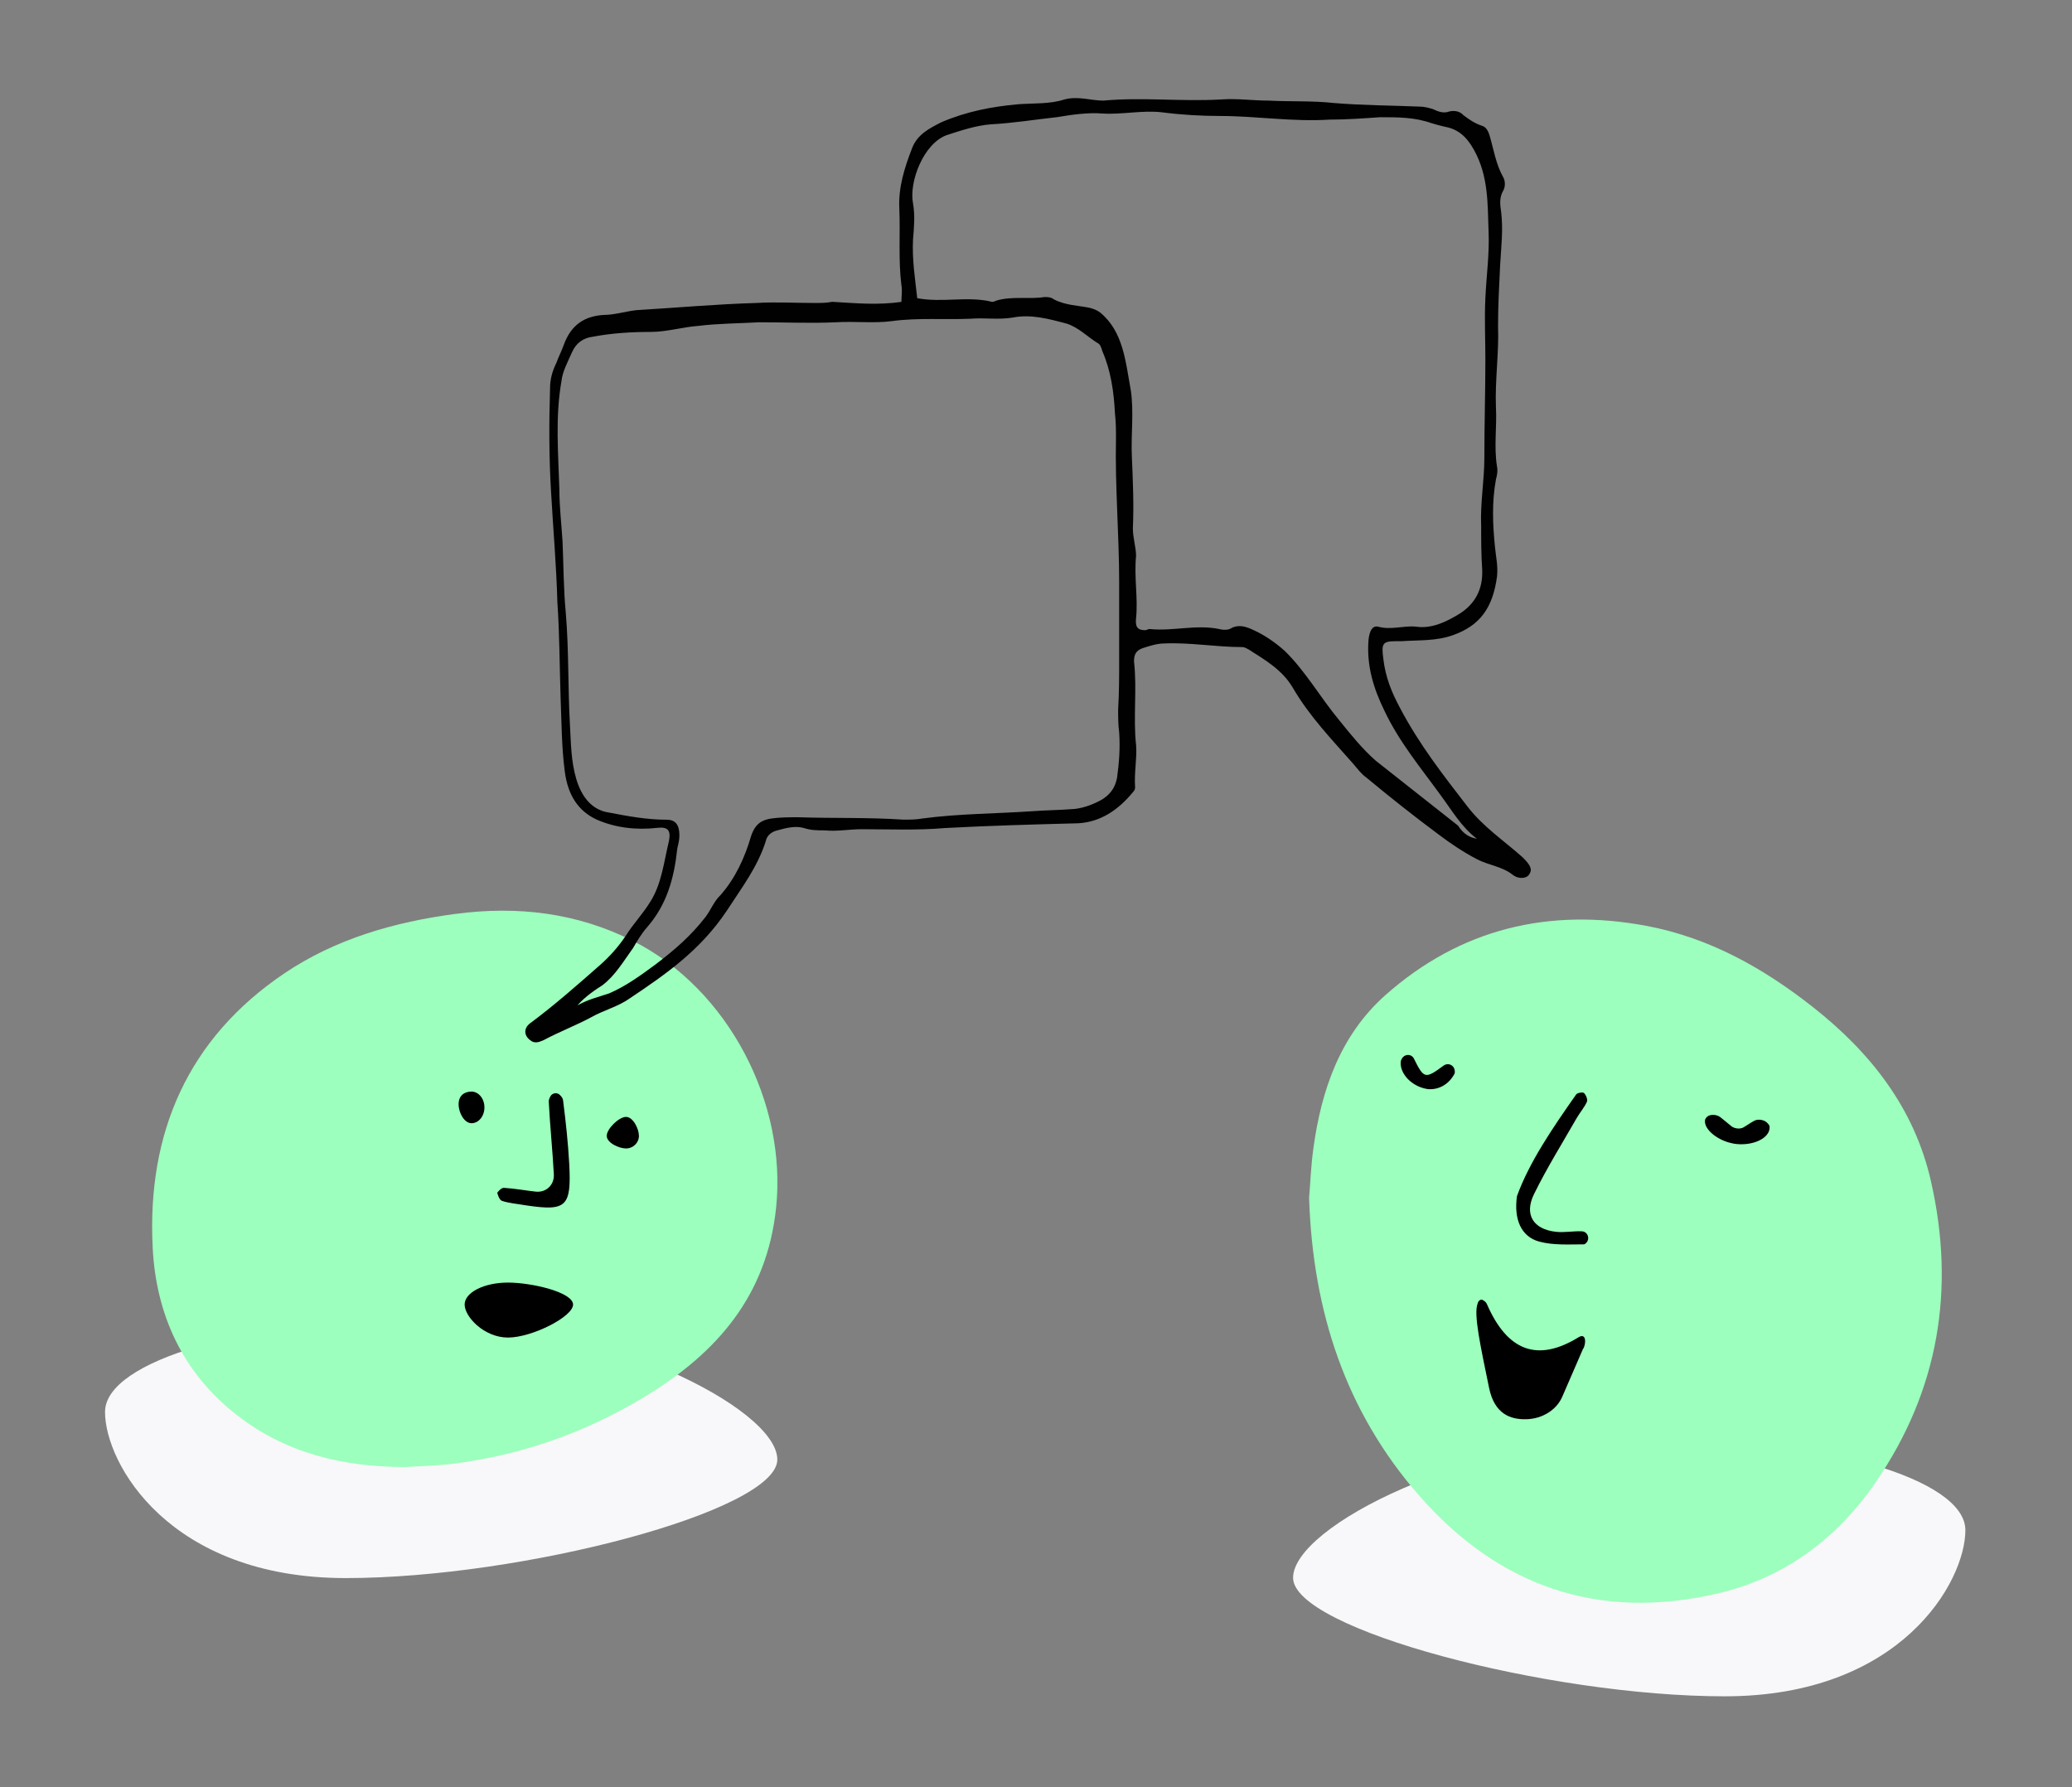
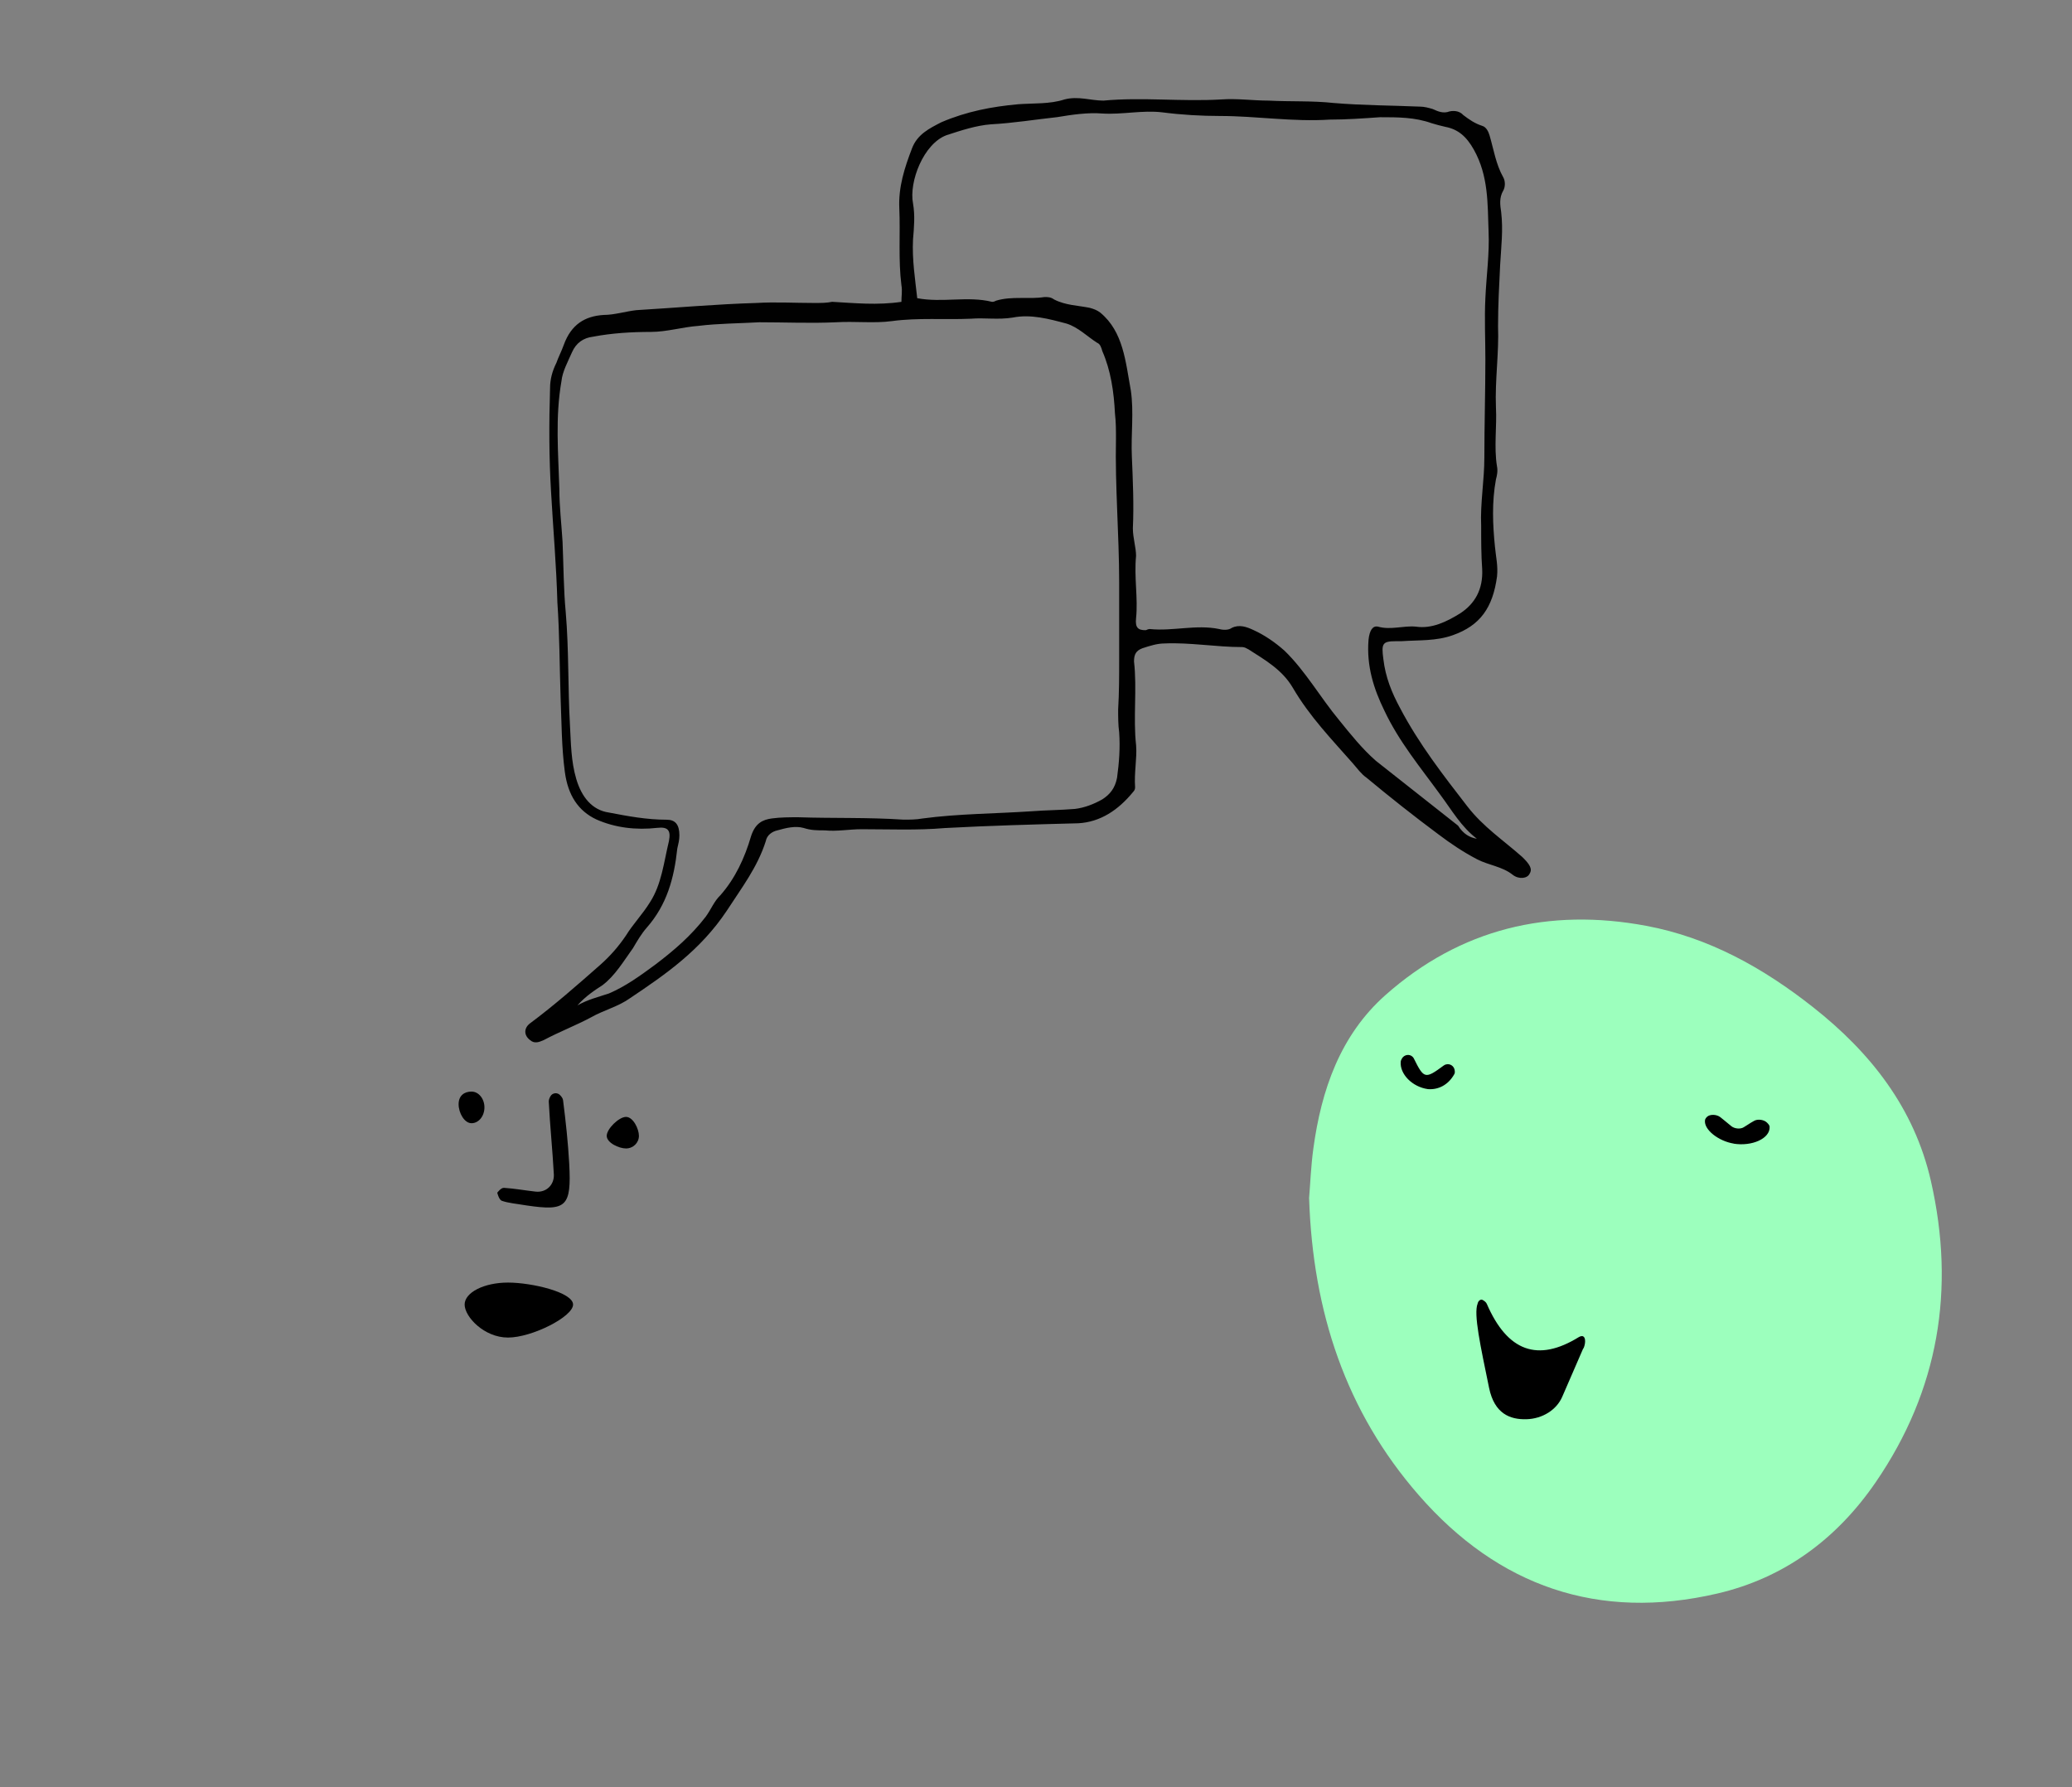
<svg xmlns="http://www.w3.org/2000/svg" viewBox="0 0 285.67 246.36">
  <rect x="0" y="0" width="285.67" height="246.36" fill="#808080" stroke="none" />
  <defs>
    <style>
      .cls-1 {
        fill: #010101;
      }

      .cls-2 {
        fill: #9CFFBD;
      }

      .cls-3 {
        fill: #9CFFBD;
      }

      .cls-4 {
        fill: #f8f7f9;
        mix-blend-mode: multiply;
      }

      .cls-5 {
        isolation: isolate;
      }
    </style>
  </defs>
  <g class="cls-5">
    <g id="Layer_1" data-name="Layer 1">
-       <path class="cls-4" d="M107.17,201.22c0,7.08-35.18,16.34-59.51,16.34s-33.18-15.82-33.18-22.9,19.73-12.82,44.06-12.82,48.63,12.3,48.63,19.38Z" />
-       <path class="cls-4" d="M178.28,217.52c0,7.08,35.18,16.34,59.51,16.34,24.33,0,33.18-15.82,33.18-22.9s-19.73-12.82-44.06-12.82c-24.33,0-48.63,12.3-48.63,19.38Z" />
      <path class="cls-3" d="M180.49,165.23c.52,15.63,5.06,29.37,15.12,40.9,10.96,12.57,24.78,17.37,41.16,13.56,9.25-2.15,16.5-7.56,21.84-15.35,8.69-12.67,11-26.62,7.61-41.51-2.29-10.07-8.31-17.72-16.27-23.99-6.84-5.39-14.32-9.58-22.97-11.2-13.46-2.52-25.64,.4-35.95,9.53-6.25,5.54-8.86,13.1-9.96,21.2-.33,2.42-.42,4.87-.59,6.88Z" />
-       <path d="M209.15,164.87c-.47,3.28,.61,5.62,3.03,6.29,1.95,.54,4.11,.39,6.17,.39,.13,0,.26-.1,.39-.25,.45-.51,.21-1.35-.45-1.52-.07-.02-.14-.03-.21-.03-1.18-.05-2.39,.2-3.56,.07-3.11-.34-4.41-2.36-3.03-5.18,1.75-3.58,3.87-6.97,5.85-10.43,.45-.79,1.07-1.49,1.45-2.31,.14-.3-.12-.93-.4-1.21-.16-.16-.92-.04-1.08,.19-3.26,4.64-6.46,9.33-8.16,14.01Z" />
      <path d="M239.03,157.67c2.53,.4,5.03-.71,4.95-2.32,0-.19-.16-.38-.36-.58-.41-.41-1.25-.53-1.75-.26-.16,.09-.32,.18-.47,.27-.33,.2-.66,.41-.98,.62-.46,.3-1.29,.22-1.74-.16-.32-.27-.64-.54-.97-.8-.17-.14-.35-.28-.52-.42-.52-.41-1.45-.43-1.84-.05-.15,.15-.26,.3-.28,.47-.17,1.31,1.89,2.89,3.97,3.22Z" />
      <path d="M196.87,150.15c1.37,.11,2.78-.52,3.64-2.07,.09-.15,.08-.36,.04-.58-.1-.54-.63-.89-1.16-.76-.12,.03-.23,.07-.32,.14-2.59,1.91-2.74,1.87-4.15-.97-.04-.09-.11-.17-.19-.24-.42-.39-1.11-.27-1.42,.22-.1,.16-.18,.33-.19,.5-.14,1.65,1.55,3.45,3.75,3.76Z" />
-       <path class="cls-2" d="M55.92,202.25c-8.51,0-16.47-1.85-23.3-7.19-7.46-5.83-11.11-13.84-11.57-23.06-.8-15.78,4.84-28.84,18.17-37.82,7.05-4.75,15.18-7.08,23.6-8.19,8.52-1.12,16.72-.18,24.51,3.76,13.04,6.61,21.2,22.24,19.67,36.78-1.27,12.04-8.08,19.9-17.87,25.88-8.29,5.06-17.24,8.23-26.88,9.41-2.09,.26-4.21,.29-6.32,.43Z" />
      <g>
        <path d="M72.63,166.19c5.44,.8,6.17,.19,5.85-5.75-.16-2.93-.48-5.85-.85-8.76-.03-.24-.19-.47-.4-.69-.37-.41-1.05-.35-1.33,.13-.15,.26-.25,.51-.24,.76,.17,3.35,.52,6.69,.7,10.03,.07,1.44-1.05,2.53-2.51,2.37-1.46-.16-2.91-.43-4.37-.52-.41-.03-.92,.67-.92,.67,0,0,.22,.98,.64,1.12,.93,.32,1.95,.39,3.42,.64Z" />
        <path d="M83.65,156.59c0,.96,1.68,1.74,2.66,1.74s1.78-.78,1.78-1.74c0-.96-.8-2.61-1.78-2.61-.98,0-2.66,1.65-2.66,2.61Z" />
        <path d="M63.23,152.24c0,1.2,.8,2.61,1.78,2.61s1.78-.97,1.78-2.18c0-1.2-.8-2.18-1.78-2.18s-1.78,.54-1.78,1.74Z" />
        <path d="M79.01,179.85c0-1.68-5.66-3.03-8.97-3.03-3.3,0-5.98,1.36-5.98,3.03,0,1.68,2.68,4.55,5.98,4.55,3.3,0,8.97-2.87,8.97-4.55Z" />
      </g>
      <path d="M218.3,184.26c-.17-.13-.44-.03-.63,.08-5.65,3.49-9.84,1.98-12.68-4.58-.11-.25-.33-.4-.57-.54-.27-.15-.62,.1-.7,.51-.57,1.45,.39,5.8,1.58,11.6,.74,3.59,2.91,4.39,5.15,4.33,2.21-.06,4.16-1.29,4.94-3.1l2.86-6.59c.17-.13,.53-1.36,.06-1.71Zm-13.34-.58s0,0,0,0h0s0,0,0,0Z" />
      <path class="cls-1" d="M124.28,41.62c0-.83,.14-1.49,0-2.31-.44-3.47-.14-7.1-.29-10.57-.14-2.97,.73-5.62,1.74-8.26,.73-1.98,2.47-2.81,4.06-3.63,3.48-1.49,6.96-2.15,10.59-2.48,2.18-.16,4.35,0,6.38-.66,1.89-.5,3.63,.16,5.37,.16,5.37-.5,10.73,.16,16.25-.16,2.18-.16,4.35,.16,6.53,.16,3.05,.16,5.95,0,8.99,.33,3.92,.33,7.83,.33,11.89,.5,.58,0,1.16,.16,1.74,.33,.73,.33,1.45,.66,2.32,.33,.73-.16,1.45,0,1.89,.5,.87,.66,1.6,1.16,2.61,1.49,.58,.16,.87,.83,1.02,1.32,.58,1.98,.87,3.97,1.89,5.78,.29,.5,.29,1.32,0,1.82-.58,.99-.44,1.98-.29,2.97,.29,2.48,0,4.79-.14,7.27-.14,2.81-.29,5.62-.29,8.43,.14,3.8-.44,7.43-.29,11.23,.14,2.64-.29,5.45,.14,8.1,.14,.66,0,1.32-.14,1.82-.58,3.14-.44,6.28-.14,9.25,.14,1.49,.44,2.64,.29,4.13-.58,4.3-2.32,6.77-6.09,8.1-2.32,.83-4.64,.66-7.11,.83h-.73c-1.89,0-2.03,.33-1.74,2.48,.29,2.48,1.16,4.63,2.32,6.77,2.61,4.96,5.95,9.25,9.28,13.55,2.18,2.81,4.93,4.63,7.54,6.94,1.02,.99,1.45,1.65,1.02,2.31-.29,.66-1.45,.83-2.32,.16-1.45-1.16-3.34-1.32-4.93-2.15-1.89-.99-3.63-2.15-5.37-3.47-3.34-2.48-6.67-5.12-9.86-7.77-.73-.5-1.31-1.32-1.89-1.98-2.9-3.3-5.95-6.44-8.27-10.41-1.45-2.48-3.77-3.8-6.09-5.29-.29-.16-.58-.33-.87-.33-3.63,0-7.25-.66-10.73-.5-1.02,0-2.03,.33-3.05,.66-.87,.33-1.16,.83-1.16,1.82,.44,3.8-.14,7.77,.29,11.57,.14,1.82-.29,3.8-.14,5.78,0,.33-.14,.5-.29,.66-2.03,2.48-4.5,4.13-7.54,4.3-6.09,.16-12.33,.33-18.42,.66-3.77,.33-7.69,.16-11.46,.16-1.74,0-3.34,.33-5.08,.16-1.02,0-1.89,0-2.9-.33-1.16-.33-2.47,0-3.63,.33-.73,.16-1.45,.66-1.6,1.49-1.16,3.63-3.34,6.44-5.37,9.58-3.63,5.45-8.41,8.76-13.34,12.06-1.6,1.16-3.63,1.65-5.37,2.64-2.18,1.16-4.35,1.98-6.53,3.14-.73,.33-1.31,.5-1.89,0-.87-.66-.87-1.65,0-2.31,3.34-2.48,6.53-5.29,9.72-8.1,1.31-1.16,2.47-2.48,3.48-3.97,1.02-1.65,2.32-2.97,3.34-4.63,1.6-2.48,1.89-5.45,2.61-8.43,.29-1.49-.14-1.98-1.6-1.82-2.9,.33-5.8,0-8.41-1.16-2.47-1.16-3.92-3.3-4.35-6.61-.44-3.3-.44-6.77-.58-10.24-.14-4.3-.14-8.76-.44-13.05-.14-5.12-.58-10.08-.87-15.2-.29-4.79-.29-9.58-.14-14.37,0-1.16,.29-2.31,.87-3.47,.29-.83,.73-1.65,1.02-2.48,1.02-2.81,2.9-3.97,5.51-4.13,1.45,0,3.05-.5,4.5-.66,5.51-.33,11.02-.83,16.54-.99,2.61-.16,5.37,0,7.98,0,.87,0,1.74,0,2.47-.16,3.04,.17,6.24,.5,9.57,0h0Zm-44.67,96.99c1.45-.83,2.9-1.16,4.35-1.65,2.32-.99,4.35-2.48,6.38-3.97,2.61-1.98,4.93-3.97,6.96-6.61,.73-.99,1.16-2.15,2.03-2.97,2.03-2.31,3.34-5.12,4.21-8.1,.58-1.82,1.6-2.31,2.9-2.48,1.16-.16,2.47-.16,3.63-.16,4.79,.16,9.57,0,14.5,.33,.87,0,1.74,0,2.61-.16,4.93-.66,10.01-.66,14.94-.99,2.03-.16,4.06-.16,6.09-.33,1.31-.16,2.61-.66,3.77-1.32,1.02-.66,1.74-1.49,2.03-2.97,.29-2.15,.44-4.13,.29-6.28-.14-.99-.14-2.15-.14-3.14,.14-2.31,.14-4.63,.14-6.94v-10.57c0-6.61-.58-13.22-.44-19.83,0-1.16,0-2.31-.14-3.47-.14-2.97-.58-5.95-1.74-8.59-.14-.5-.29-.99-.73-1.16-1.31-.83-2.61-2.15-4.21-2.64-2.47-.66-4.93-1.32-7.4-.83-2.03,.33-3.92,0-5.8,.16-3.63,.16-7.25-.16-10.88,.33-2.47,.33-5.08,0-7.69,.16-3.48,.16-7.11,0-10.59,0-2.76,.16-5.66,.16-8.41,.5-2.18,.16-4.35,.83-6.53,.83-2.61,0-5.37,.16-7.98,.66-1.31,.16-2.32,.83-2.9,2.15s-1.31,2.64-1.45,3.97c-.87,4.96-.44,9.91-.29,14.87,0,2.48,.29,4.79,.44,7.27,.14,3.3,.14,6.61,.44,9.75,.44,5.12,.29,10.41,.58,15.53,.14,2.48,.14,4.96,.87,7.43,.73,2.48,2.18,4.3,4.5,4.63,2.61,.5,5.22,.99,7.98,.99,1.16,0,1.74,.66,1.74,2.15,0,.66-.14,1.16-.29,1.82-.44,4.13-1.45,7.77-4.21,10.91-.73,.83-1.31,1.82-1.89,2.81-1.31,1.82-2.47,3.8-4.21,5.12-1.01,.66-2.32,1.49-3.48,2.81h0Zm124.02-22.97c-2.18-1.65-3.48-3.97-5.08-6.11-2.76-3.8-5.66-7.27-7.69-11.57-1.45-2.97-2.47-6.11-2.18-9.75,.14-1.32,.58-1.98,1.31-1.82,1.74,.5,3.48-.16,5.22,0,2.18,.33,4.21-.66,6.09-1.82,2.03-1.32,3.19-3.3,3.05-6.11-.14-1.98-.14-3.97-.14-5.95-.14-3.14,.44-6.28,.44-9.42,0-4.46,.14-9.09,.14-13.55,0-2.81-.14-5.62,0-8.43,.14-3.14,.58-6.11,.44-9.25-.14-3.8,0-7.6-2.03-11.23-1.02-1.82-2.18-2.81-3.92-3.14-.73-.16-1.31-.33-1.89-.5-2.32-.83-4.64-.83-7.11-.83-2.32,.16-4.64,.33-6.96,.33-5.08,.33-10.15-.5-15.08-.5-2.61,0-5.37-.16-7.98-.5-2.76-.33-5.51,.33-8.27,.16-2.03-.16-4.21,.16-6.24,.5-3.05,.33-6.09,.83-9.14,.99-2.03,.16-4.06,.83-6.09,1.49-3.19,1.16-5.22,6.44-4.64,9.42,.29,1.65,.14,3.3,0,4.96-.14,2.81,.29,5.45,.58,8.1,3.48,.66,6.96-.33,10.3,.5,.14,0,.29,0,.58-.16,2.18-.66,4.5-.16,6.67-.5,.44,0,.87,0,1.31,.33,1.6,.83,3.34,.83,4.93,1.16,.58,.16,1.02,.33,1.45,.66,3.19,2.64,3.48,6.77,4.21,10.74,.44,2.97,0,6.11,.14,9.09,.14,3.3,.29,6.61,.14,9.91,0,1.32,.44,2.64,.44,3.8-.29,2.97,.29,5.78,0,8.59-.14,1.32,.29,1.65,1.31,1.65,.14,0,.29-.16,.58-.16,3.19,.33,6.38-.66,9.57,0,.58,.16,1.31,.16,1.74-.16,1.02-.5,2.03-.16,3.05,.33,1.45,.66,2.9,1.65,4.21,2.81,2.9,2.81,4.93,6.44,7.54,9.58,1.6,1.98,3.19,3.97,5.08,5.62,3.77,2.97,7.54,5.95,11.31,8.92,.73,1.15,1.6,1.65,2.61,1.81h0Z" />
    </g>
  </g>
</svg>